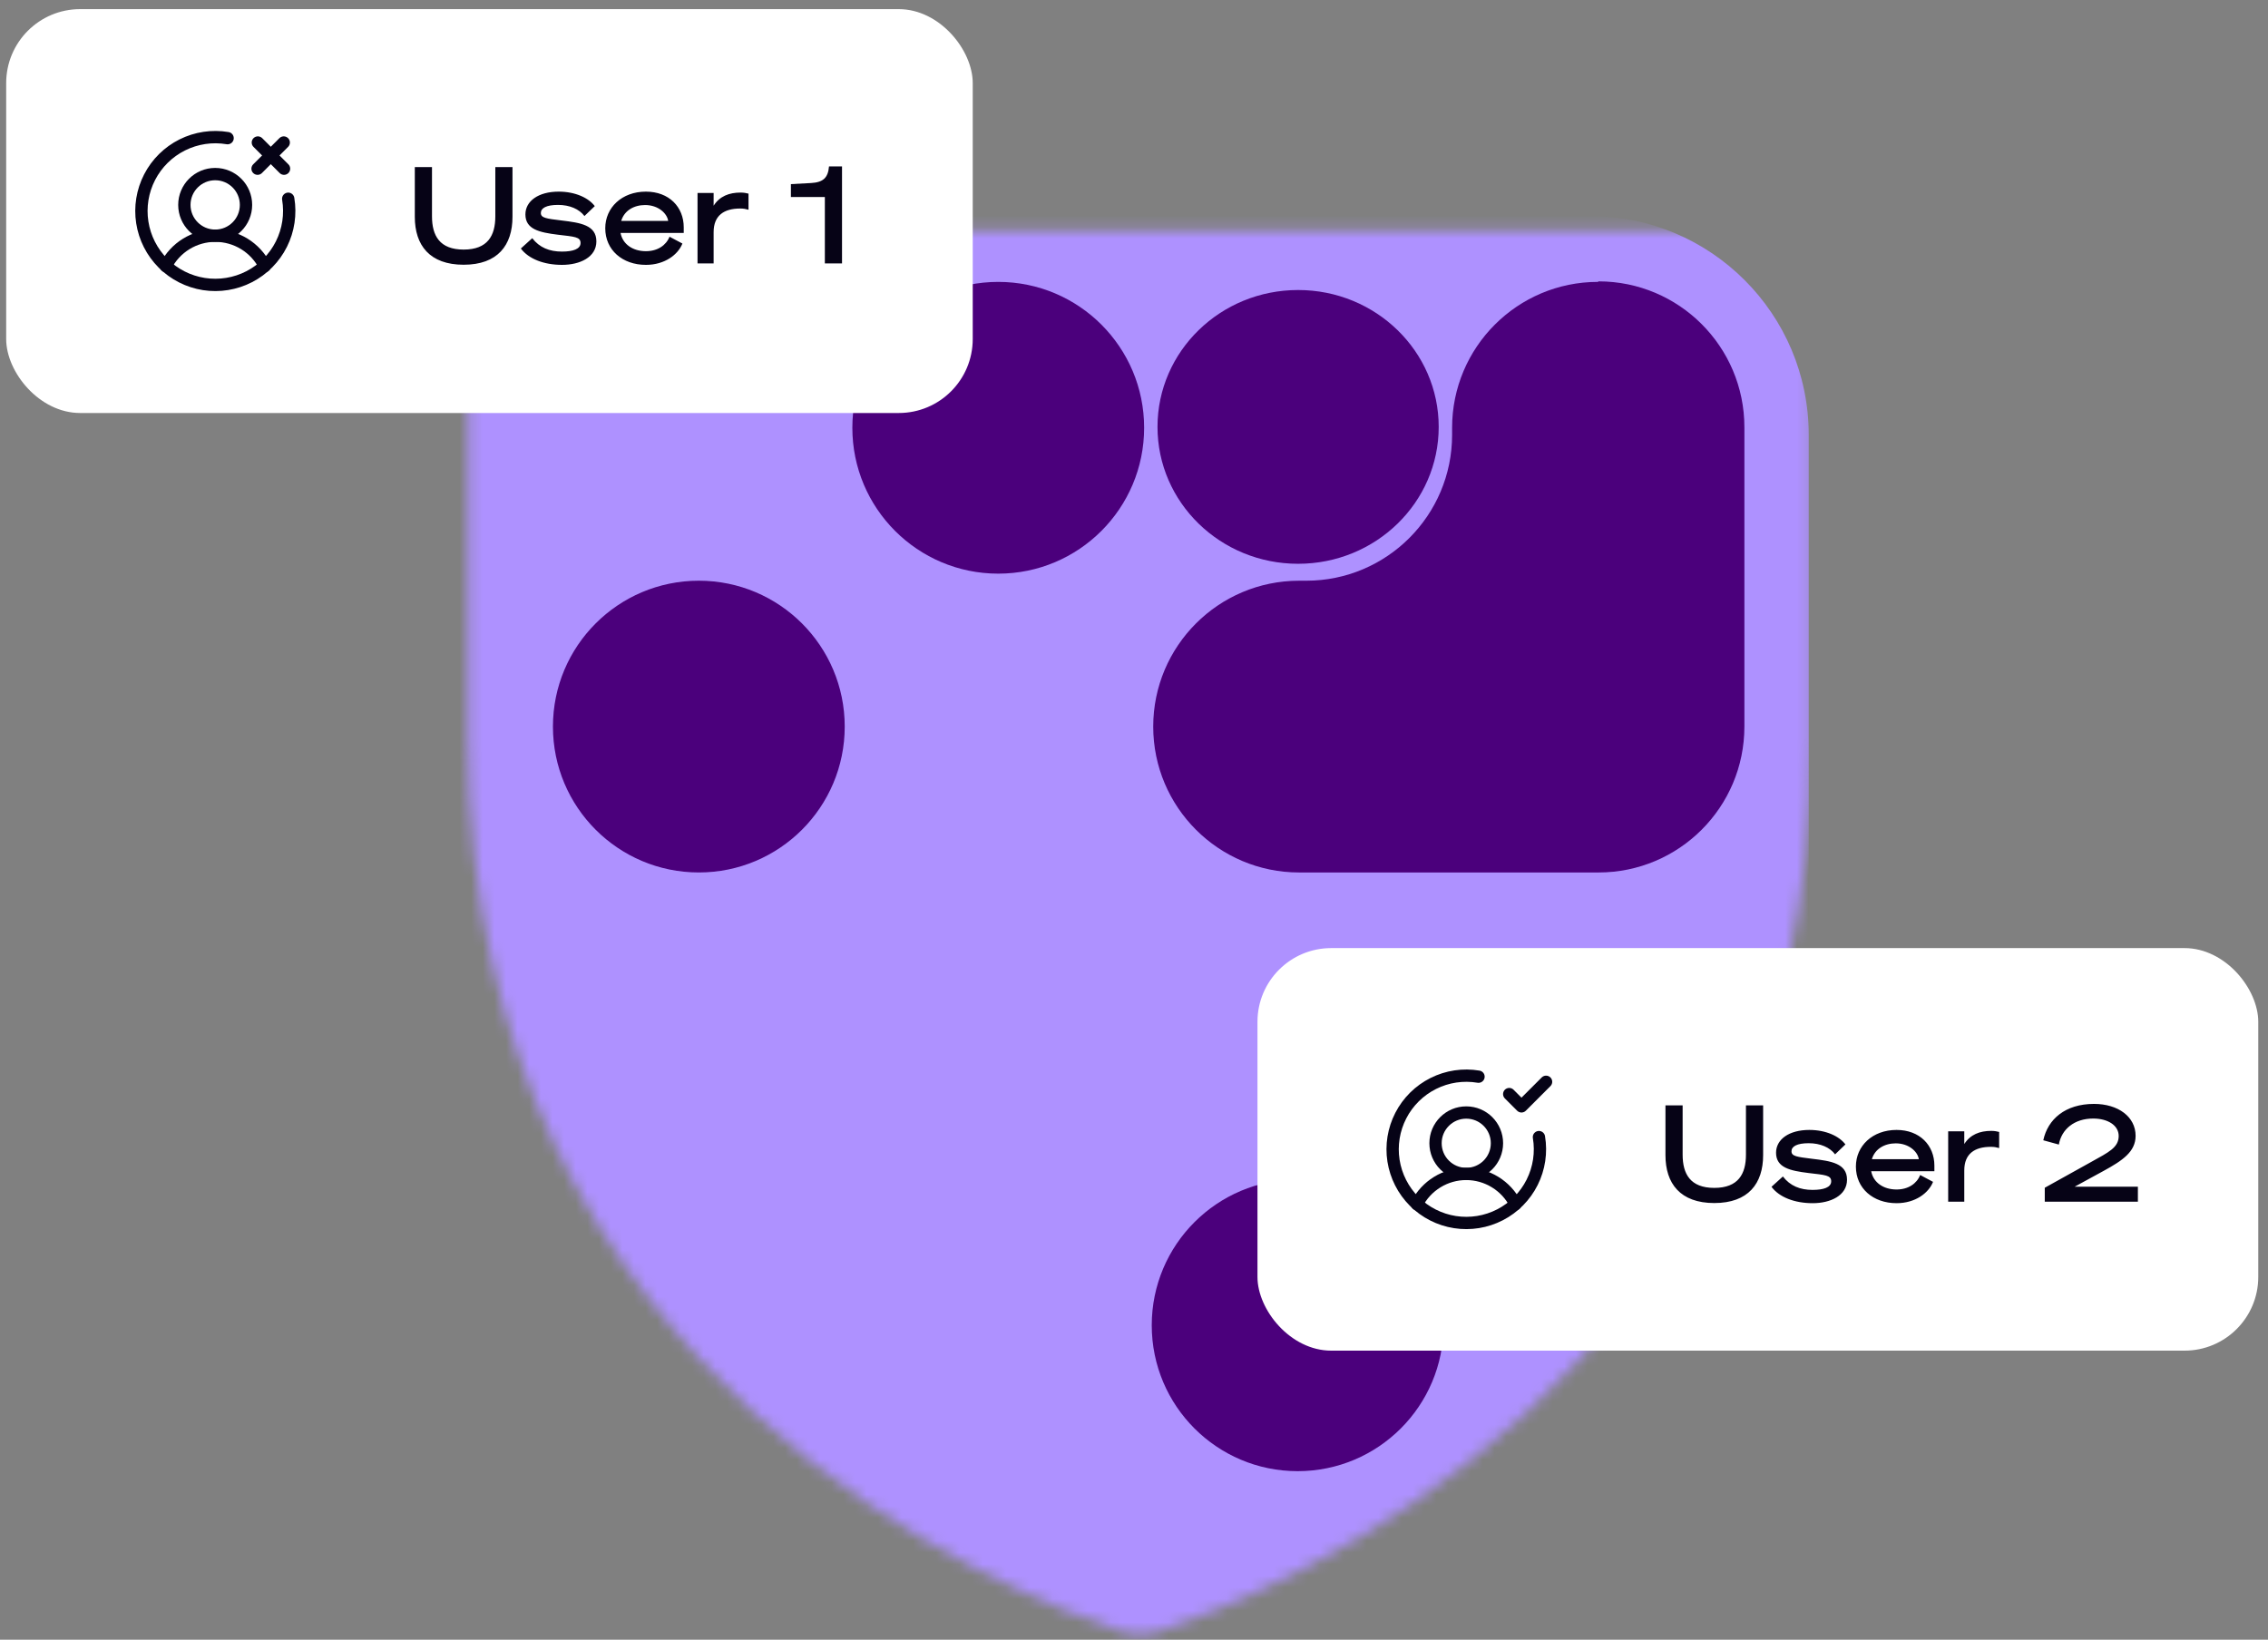
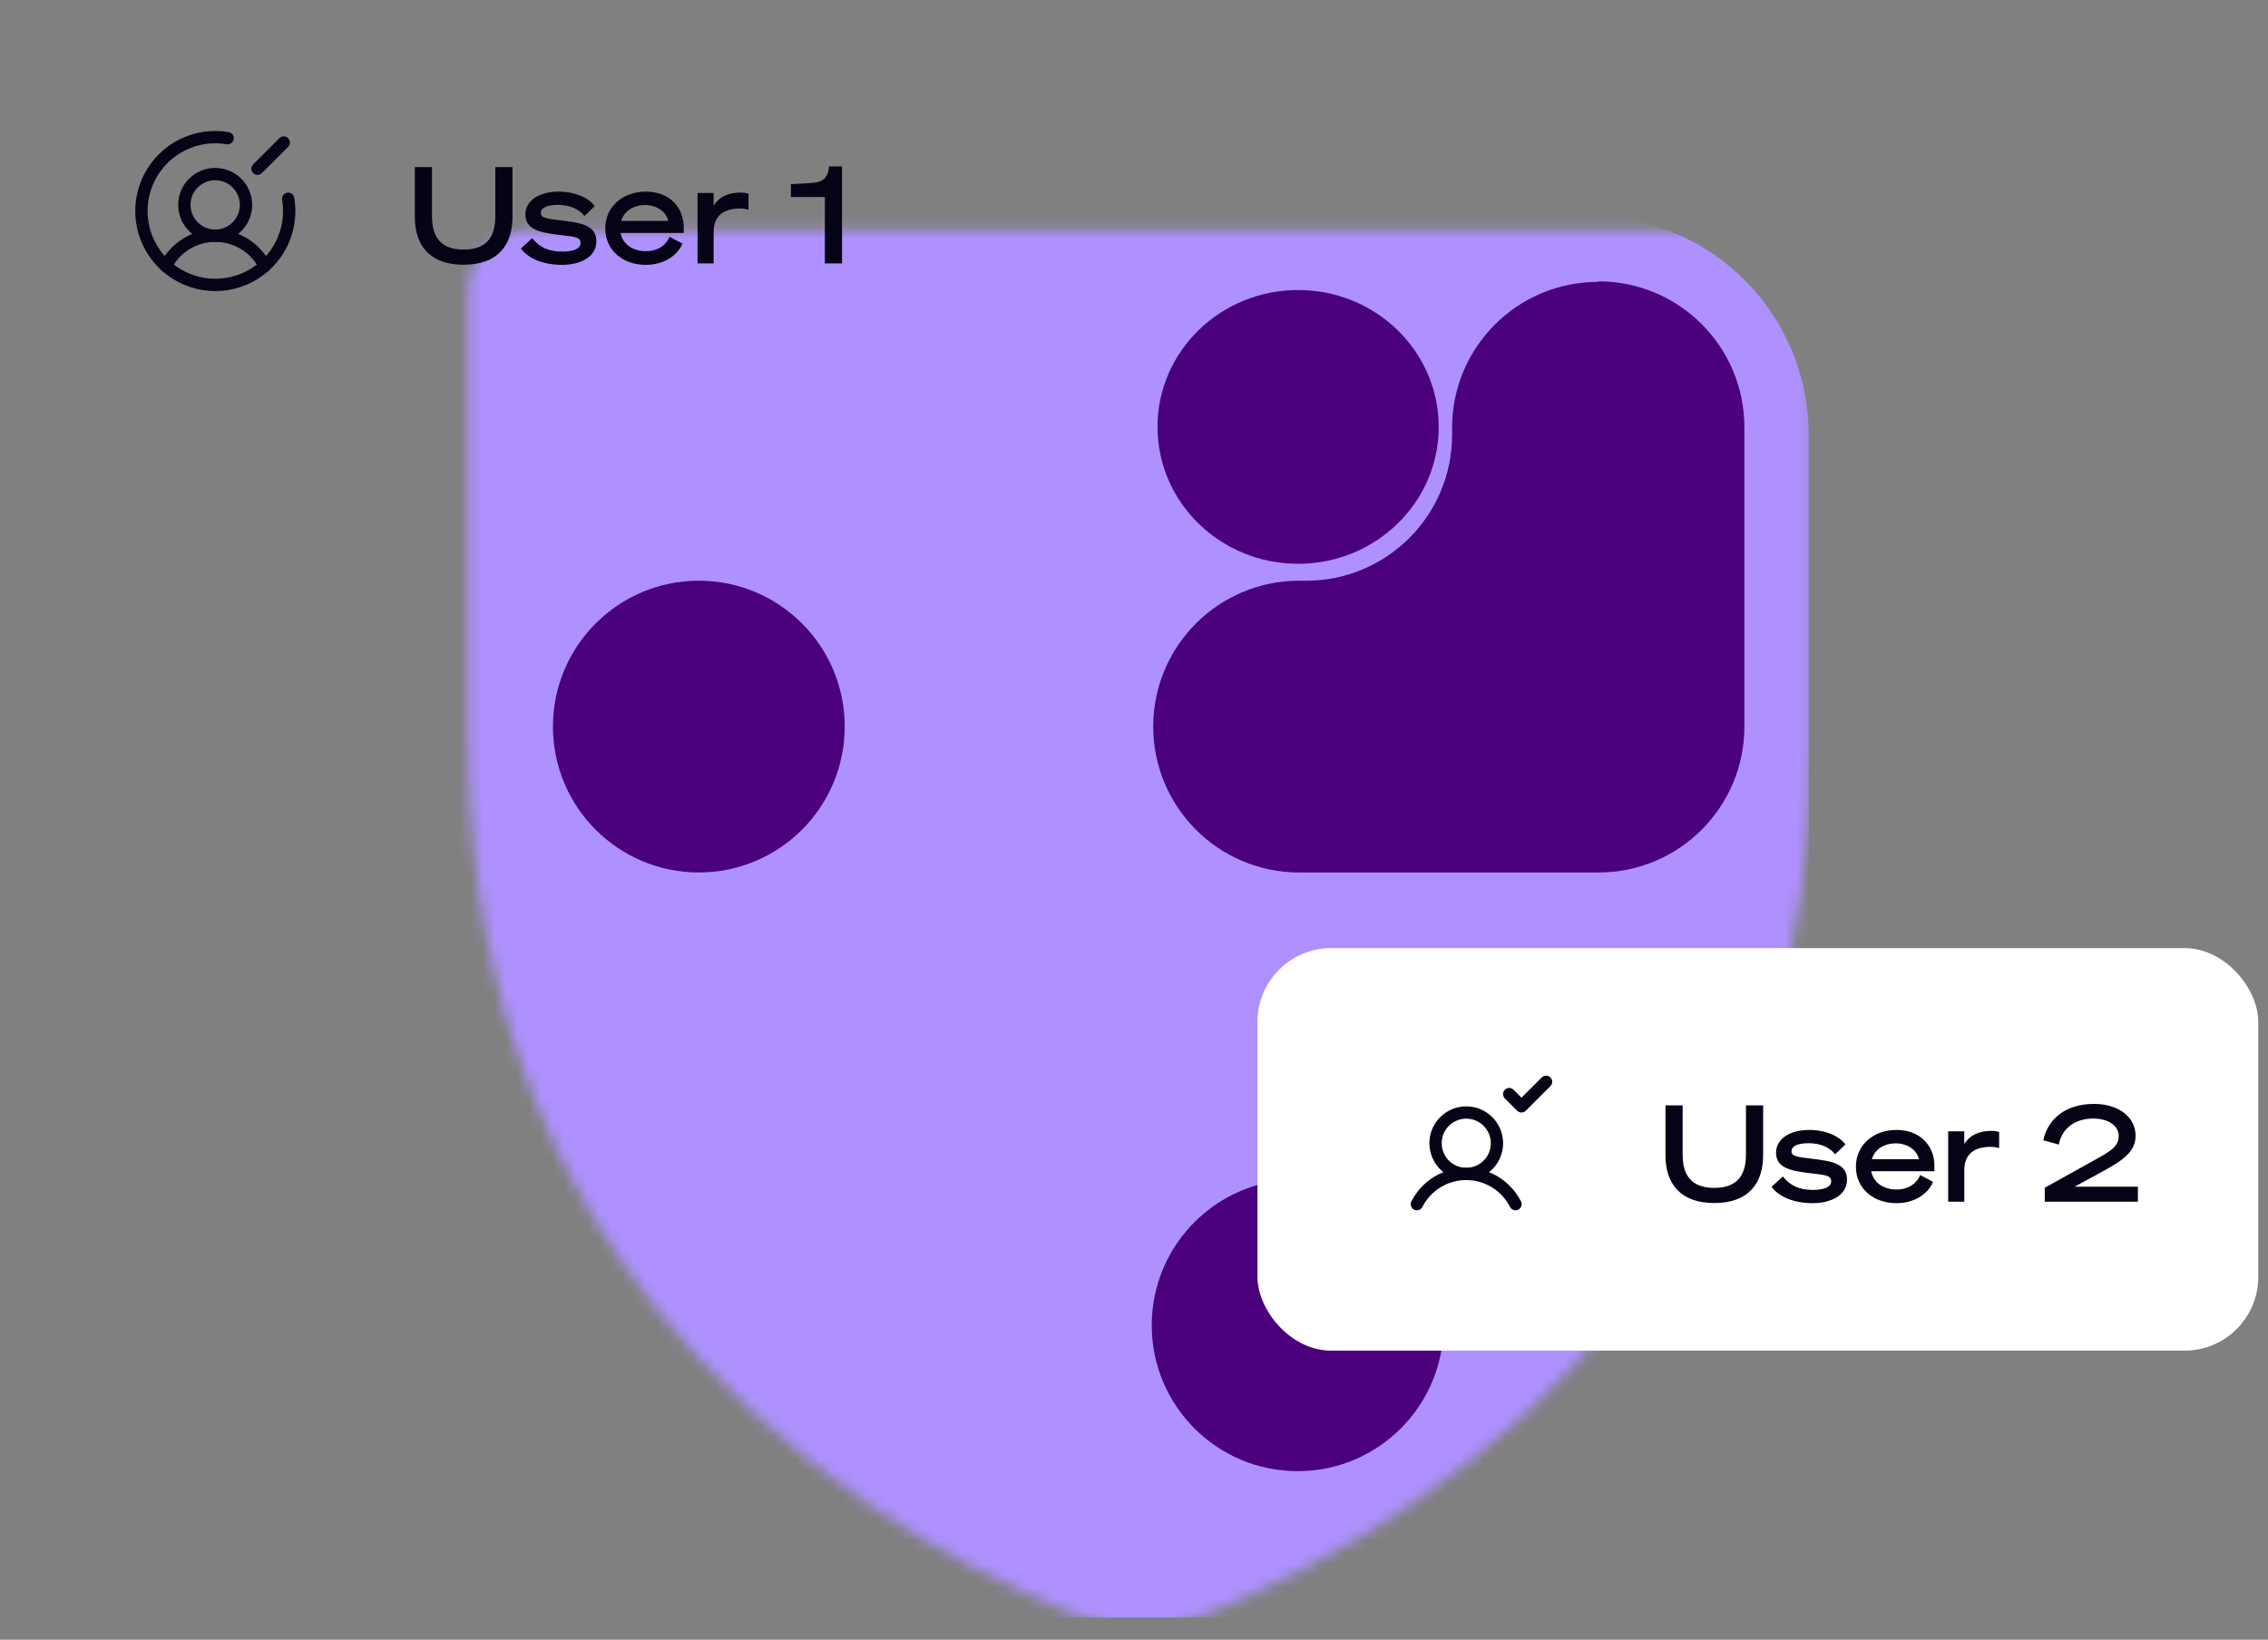
<svg xmlns="http://www.w3.org/2000/svg" width="195" height="141" viewBox="0 0 195 141" fill="none">
  <rect x="0" y="0" width="195" height="141" fill="#808080" stroke="none" />
  <mask id="mask0_1884_72321" style="mask-type:alpha" maskUnits="userSpaceOnUse" x="40" y="19" width="116" height="122">
    <path d="M40.258 63.628V25.037C40.258 23.644 40.811 22.308 41.796 21.323C42.781 20.338 44.117 19.785 45.509 19.785H150.537C151.93 19.785 153.266 20.338 154.251 21.323C155.236 22.308 155.789 23.644 155.789 25.037V63.615C155.789 118.873 108.979 137.18 99.638 140.285C98.592 140.646 97.455 140.646 96.409 140.285C87.068 137.194 40.258 118.906 40.258 63.628Z" fill="black" />
  </mask>
  <g mask="url(#mask0_1884_72321)">
-     <path d="M136.697 18.577H34.995C24.604 18.577 16.18 27.001 16.18 37.393V139.094C16.18 149.486 24.604 157.91 34.995 157.91H136.697C147.088 157.91 155.512 149.486 155.512 139.094V37.393C155.512 27.001 147.088 18.577 136.697 18.577Z" fill="#AE91FF" />
-     <path d="M98.371 36.784C98.371 29.856 92.755 24.24 85.827 24.24C78.9 24.24 73.284 29.856 73.284 36.784C73.284 43.712 78.9 49.328 85.827 49.328C92.755 49.328 98.371 43.712 98.371 36.784Z" fill="#4B007C" />
+     <path d="M136.697 18.577H34.995C24.604 18.577 16.18 27.001 16.18 37.393V139.094H136.697C147.088 157.91 155.512 149.486 155.512 139.094V37.393C155.512 27.001 147.088 18.577 136.697 18.577Z" fill="#AE91FF" />
    <path d="M123.698 36.709C123.698 30.209 118.286 24.939 111.61 24.939C104.933 24.939 99.521 30.209 99.521 36.709C99.521 43.21 104.933 48.48 111.61 48.48C118.286 48.48 123.698 43.21 123.698 36.709Z" fill="#4B007C" />
    <path d="M72.628 62.479C72.628 55.552 67.012 49.935 60.084 49.935C53.157 49.935 47.541 55.552 47.541 62.479C47.541 69.407 53.157 75.023 60.084 75.023C67.012 75.023 72.628 69.407 72.628 62.479Z" fill="#4B007C" />
-     <path d="M46.928 113.962C46.928 107.034 41.312 101.418 34.385 101.418C27.457 101.418 21.841 107.034 21.841 113.962C21.841 120.89 27.457 126.506 34.385 126.506C41.312 126.506 46.928 120.89 46.928 113.962Z" fill="#4B007C" />
    <path d="M124.114 113.962C124.114 107.034 118.498 101.418 111.57 101.418C104.642 101.418 99.026 107.034 99.026 113.962C99.026 120.89 104.642 126.506 111.57 126.506C118.498 126.506 124.114 120.89 124.114 113.962Z" fill="#4B007C" />
    <path d="M60.126 127.159H34.384C27.457 127.159 21.841 132.775 21.841 139.703C21.841 146.631 27.457 152.247 34.384 152.247H60.126C67.053 152.247 72.669 146.631 72.669 139.703C72.669 132.775 67.053 127.159 60.126 127.159Z" fill="#4B007C" />
    <path d="M137.394 24.239C130.469 24.239 124.85 29.858 124.85 36.783V37.392C124.85 44.318 119.231 49.936 112.306 49.936H111.696C104.771 49.936 99.153 55.555 99.153 62.48C99.153 69.405 104.771 75.024 111.696 75.024H137.437C144.363 75.024 149.981 69.405 149.981 62.48V36.739C149.981 29.814 144.363 24.195 137.437 24.195L137.394 24.239Z" fill="#4B007C" />
  </g>
-   <rect x="0.531" y="0.785" width="83.103" height="34.729" rx="6.36" fill="white" />
  <g clip-path="url(#clip0_1884_72321)">
    <path d="M18.501 20.27C19.965 20.27 21.151 19.083 21.151 17.62C21.151 16.156 19.965 14.97 18.501 14.97C17.038 14.97 15.851 16.156 15.851 17.62C15.851 19.083 17.038 20.27 18.501 20.27Z" stroke="#060316" stroke-width="1.06" stroke-linecap="round" stroke-linejoin="round" />
    <path d="M14.258 22.879C14.657 22.094 15.265 21.434 16.016 20.973C16.767 20.512 17.63 20.269 18.511 20.269C19.392 20.269 20.256 20.512 21.007 20.973C21.757 21.434 22.366 22.094 22.765 22.879" stroke="#060316" stroke-width="1.06" stroke-linecap="round" stroke-linejoin="round" />
-     <path d="M22.171 12.256L24.42 14.505" stroke="#060316" stroke-width="1.06" stroke-linecap="round" stroke-linejoin="round" />
    <path d="M24.395 12.256L22.146 14.505" stroke="#060316" stroke-width="1.06" stroke-linecap="round" stroke-linejoin="round" />
    <path d="M24.78 17.091C25.003 18.42 24.799 19.785 24.196 20.99C23.593 22.195 22.623 23.177 21.425 23.794C20.228 24.411 18.865 24.632 17.534 24.425C16.203 24.217 14.972 23.592 14.019 22.639C13.067 21.687 12.441 20.456 12.234 19.125C12.027 17.794 12.247 16.431 12.865 15.233C13.482 14.036 14.464 13.066 15.669 12.463C16.874 11.86 18.239 11.656 19.568 11.879" stroke="#060316" stroke-width="1.06" stroke-linecap="round" stroke-linejoin="round" />
  </g>
  <path d="M39.864 22.765C36.934 22.765 35.665 21.081 35.665 18.646V14.367H37.142V18.6C37.142 20.262 37.799 21.461 39.864 21.461C41.929 21.461 42.587 20.262 42.587 18.6V14.367H44.063V18.646C44.063 21.081 42.794 22.765 39.864 22.765ZM44.782 21.369L45.762 20.481C46.385 21.288 47.239 21.634 48.312 21.634C49.269 21.634 49.915 21.415 49.915 20.896C49.915 20.365 49.396 20.354 47.954 20.181C46.374 19.985 45.174 19.719 45.174 18.439C45.174 17.297 46.282 16.478 48.035 16.478C49.488 16.478 50.619 17.032 51.138 17.724L50.25 18.577C49.8 17.977 48.981 17.62 47.977 17.62C46.974 17.62 46.501 17.897 46.501 18.312C46.501 18.739 46.951 18.797 48.277 18.958C49.904 19.154 51.276 19.35 51.276 20.758C51.276 22.119 49.858 22.776 48.323 22.776C46.778 22.776 45.451 22.269 44.782 21.369ZM55.534 21.6C56.538 21.6 57.276 21.092 57.565 20.354L58.672 20.942C58.303 21.888 57.161 22.776 55.534 22.776C53.516 22.776 52.039 21.496 52.039 19.627C52.039 17.851 53.469 16.478 55.534 16.478C57.53 16.478 58.787 17.804 58.787 19.546V20.031H53.354C53.539 21 54.404 21.6 55.534 21.6ZM55.465 17.631C54.508 17.631 53.677 18.104 53.412 18.993H57.449C57.357 18.358 56.607 17.631 55.465 17.631ZM64.356 16.651V18.035C64.079 17.966 63.952 17.931 63.641 17.931C62.257 17.931 61.357 18.52 61.357 19.962V22.649H59.973V16.593H61.357V17.689C61.876 16.87 62.695 16.559 63.676 16.559C63.952 16.559 64.183 16.605 64.356 16.651ZM71.277 14.309H72.396V22.649H70.92V16.939H68.001V15.832L69.732 15.739C70.77 15.682 71.197 15.29 71.277 14.309Z" fill="#060316" />
  <rect x="108.116" y="81.527" width="86.047" height="34.615" rx="6.339" fill="white" />
  <g clip-path="url(#clip1_1884_72321)">
    <path d="M126.066 100.948C127.525 100.948 128.707 99.765 128.707 98.306C128.707 96.848 127.525 95.665 126.066 95.665C124.607 95.665 123.425 96.848 123.425 98.306C123.425 99.765 124.607 100.948 126.066 100.948Z" stroke="#060316" stroke-width="1.057" stroke-linecap="round" stroke-linejoin="round" />
    <path d="M121.822 103.547C122.22 102.765 122.826 102.107 123.575 101.648C124.323 101.188 125.184 100.945 126.062 100.945C126.94 100.945 127.8 101.188 128.549 101.648C129.297 102.107 129.904 102.765 130.301 103.547" stroke="#060316" stroke-width="1.057" stroke-linecap="round" stroke-linejoin="round" />
-     <path d="M132.316 97.779C132.539 99.103 132.335 100.464 131.734 101.664C131.133 102.865 130.166 103.844 128.973 104.459C127.779 105.075 126.421 105.295 125.094 105.088C123.768 104.881 122.541 104.258 121.591 103.309C120.642 102.359 120.019 101.132 119.812 99.806C119.605 98.479 119.825 97.121 120.441 95.927C121.056 94.734 122.035 93.767 123.236 93.166C124.436 92.565 125.797 92.361 127.121 92.584" stroke="#060316" stroke-width="1.057" stroke-linecap="round" stroke-linejoin="round" />
    <path d="M129.76 94.08L130.816 95.136L132.929 93.023" stroke="#060316" stroke-width="1.057" stroke-linecap="round" stroke-linejoin="round" />
  </g>
  <path d="M147.393 103.45C144.463 103.45 143.194 101.766 143.194 99.332V95.052H144.671V99.286C144.671 100.947 145.328 102.147 147.393 102.147C149.458 102.147 150.115 100.947 150.115 99.286V95.052H151.592V99.332C151.592 101.766 150.323 103.45 147.393 103.45ZM152.311 102.054L153.291 101.166C153.914 101.974 154.768 102.32 155.841 102.32C156.798 102.32 157.444 102.101 157.444 101.582C157.444 101.051 156.925 101.039 155.483 100.866C153.903 100.67 152.703 100.405 152.703 99.124C152.703 97.982 153.81 97.163 155.564 97.163C157.017 97.163 158.148 97.717 158.667 98.409L157.779 99.263C157.329 98.663 156.51 98.305 155.506 98.305C154.503 98.305 154.03 98.582 154.03 98.998C154.03 99.424 154.48 99.482 155.806 99.644C157.433 99.84 158.805 100.036 158.805 101.443C158.805 102.804 157.387 103.462 155.852 103.462C154.306 103.462 152.98 102.954 152.311 102.054ZM163.063 102.285C164.067 102.285 164.805 101.778 165.094 101.039L166.201 101.628C165.832 102.574 164.69 103.462 163.063 103.462C161.044 103.462 159.568 102.181 159.568 100.313C159.568 98.536 160.998 97.163 163.063 97.163C165.059 97.163 166.316 98.49 166.316 100.232V100.716H160.883C161.068 101.685 161.933 102.285 163.063 102.285ZM162.994 98.317C162.037 98.317 161.206 98.79 160.941 99.678H164.978C164.886 99.044 164.136 98.317 162.994 98.317ZM171.885 97.336V98.721C171.608 98.651 171.481 98.617 171.17 98.617C169.786 98.617 168.886 99.205 168.886 100.647V103.335H167.502V97.279H168.886V98.375C169.405 97.556 170.224 97.244 171.204 97.244C171.481 97.244 171.712 97.29 171.885 97.336ZM175.807 102.135L179.81 99.909C181.275 99.09 182.163 98.686 182.163 97.683C182.163 96.771 181.229 96.183 179.971 96.183C178.345 96.183 177.249 97.106 177.018 98.421L175.68 98.052C176.061 96.252 177.56 94.925 180.041 94.925C182.117 94.925 183.617 96.033 183.617 97.671C183.617 99.032 182.498 99.793 180.871 100.682L178.38 102.043H183.813V103.335H175.807V102.135Z" fill="#060316" />
  <defs>
    <clipPath id="clip0_1884_72321">
      <rect width="16.96" height="16.96" fill="white" transform="translate(10.031 9.67)" />
    </clipPath>
    <clipPath id="clip1_1884_72321">
      <rect width="16.904" height="16.904" fill="white" transform="translate(117.616 90.383)" />
    </clipPath>
  </defs>
</svg>